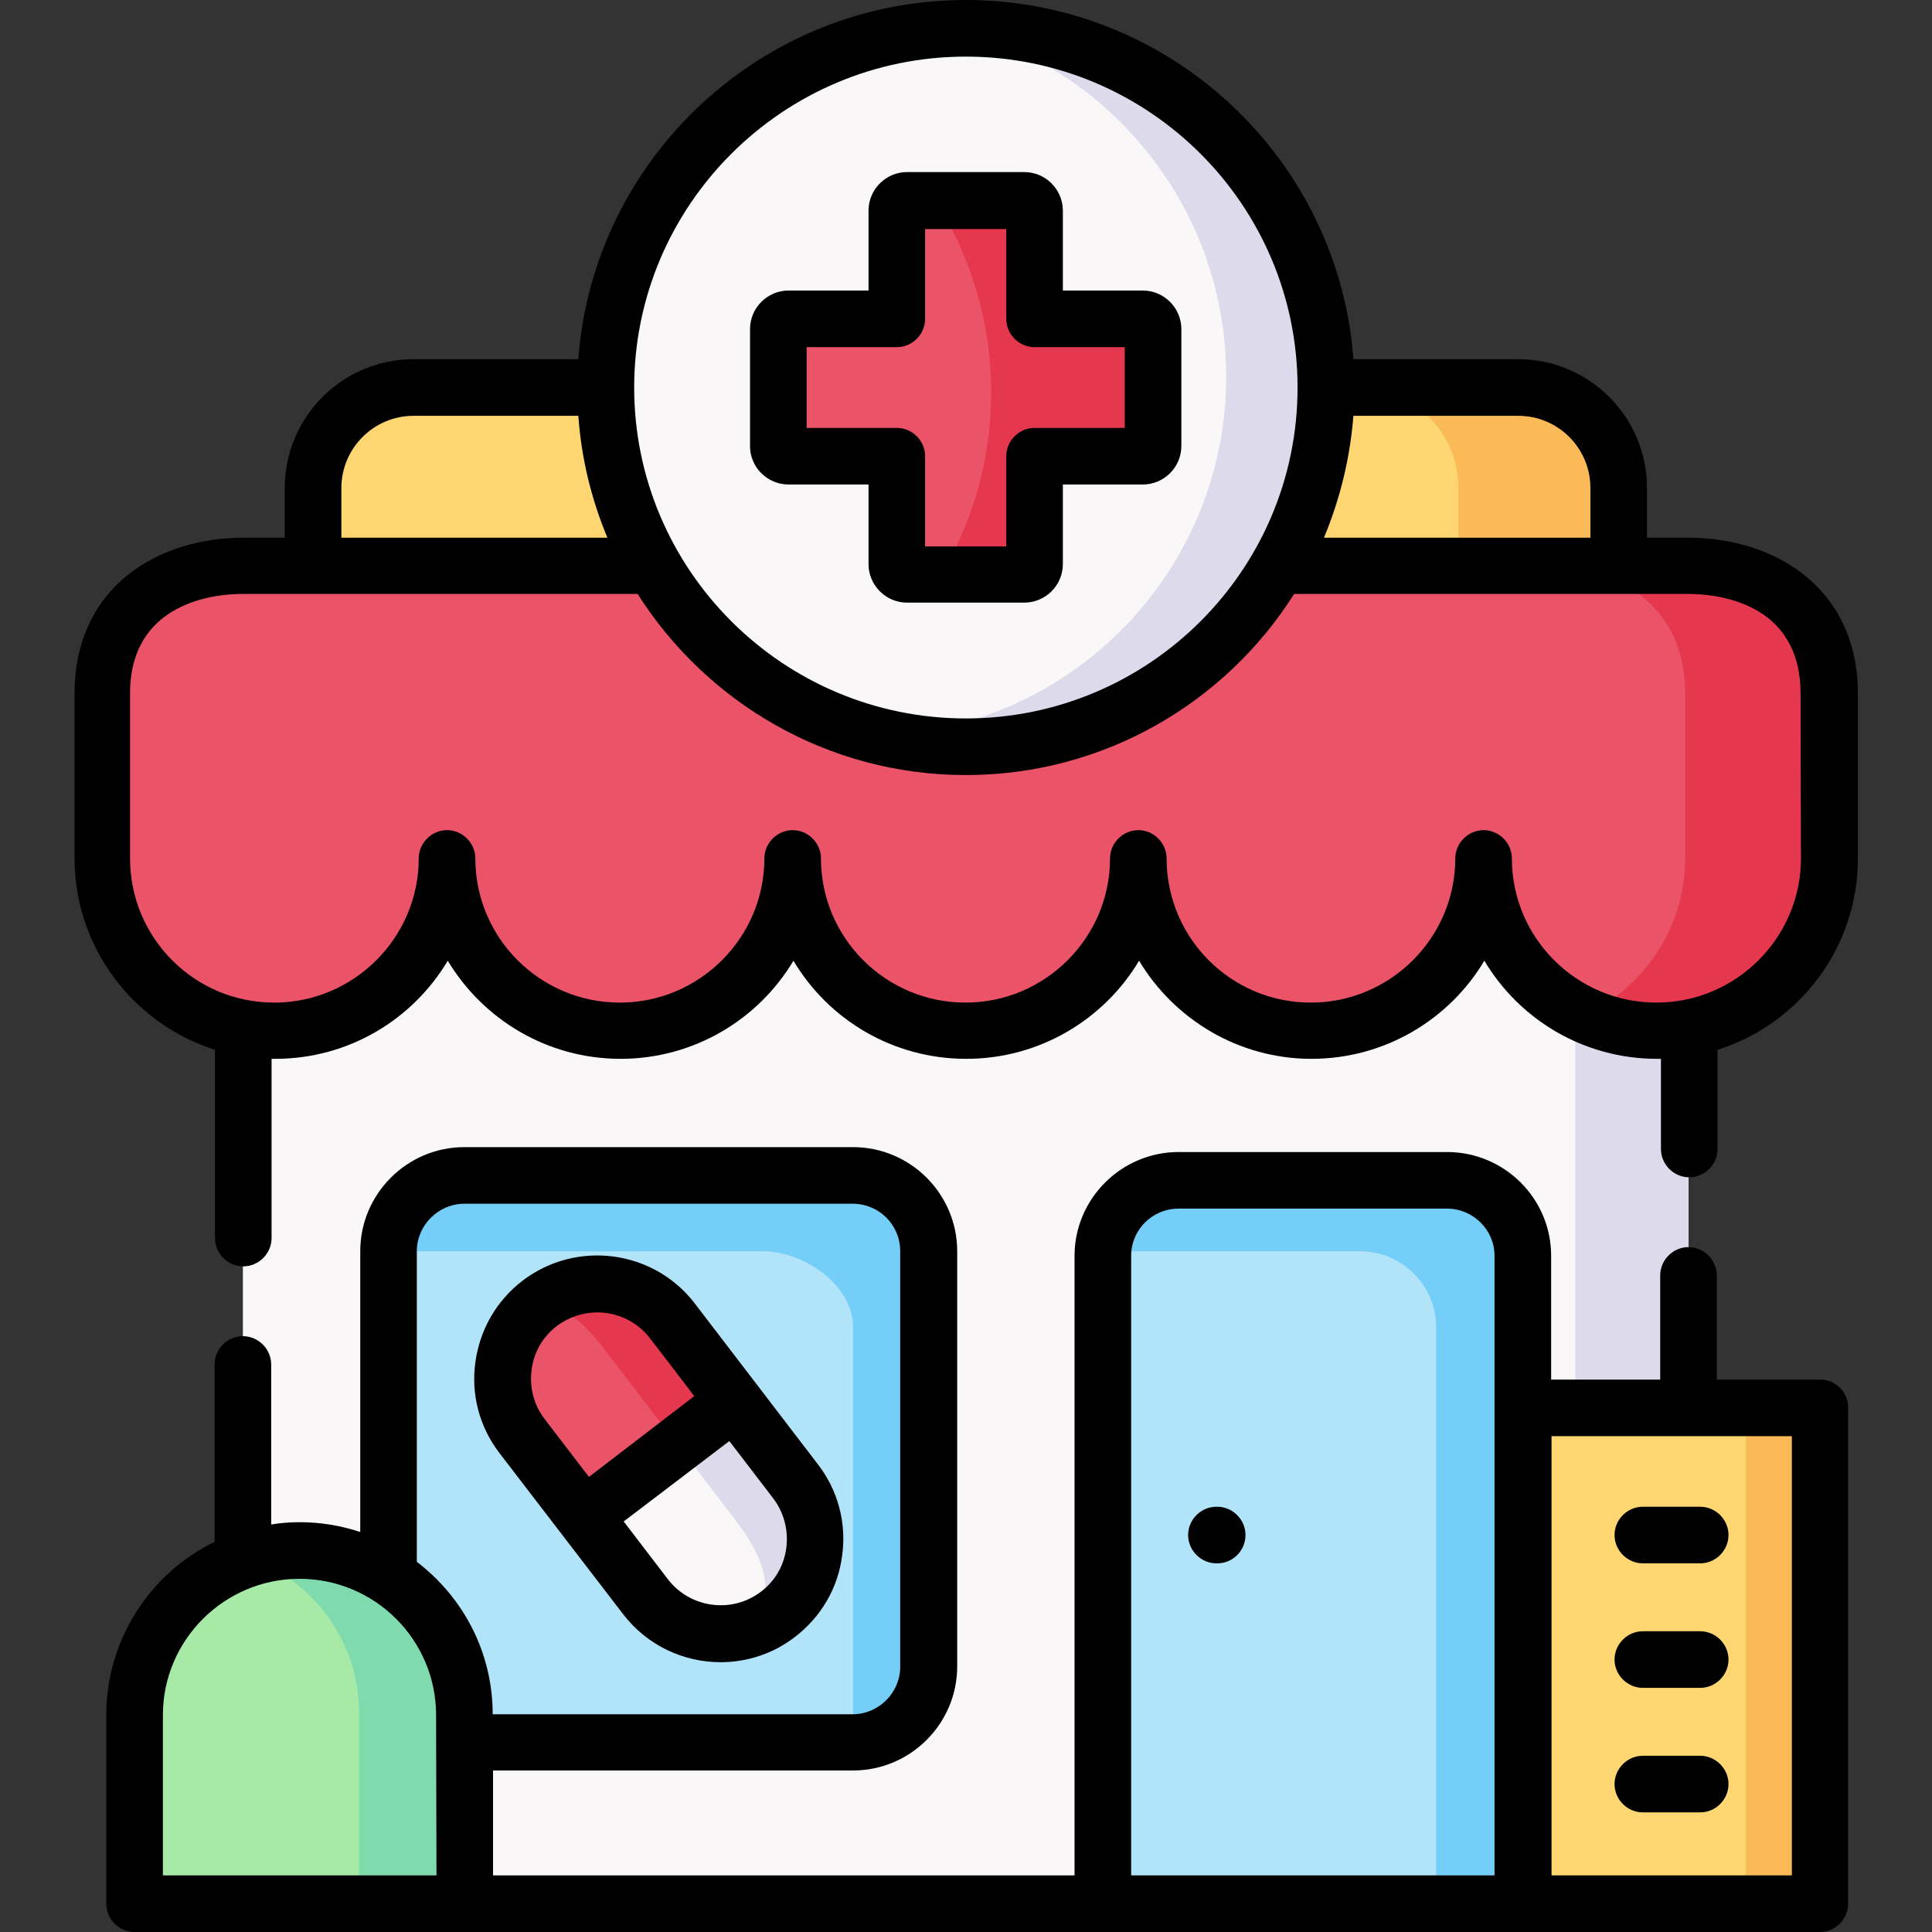
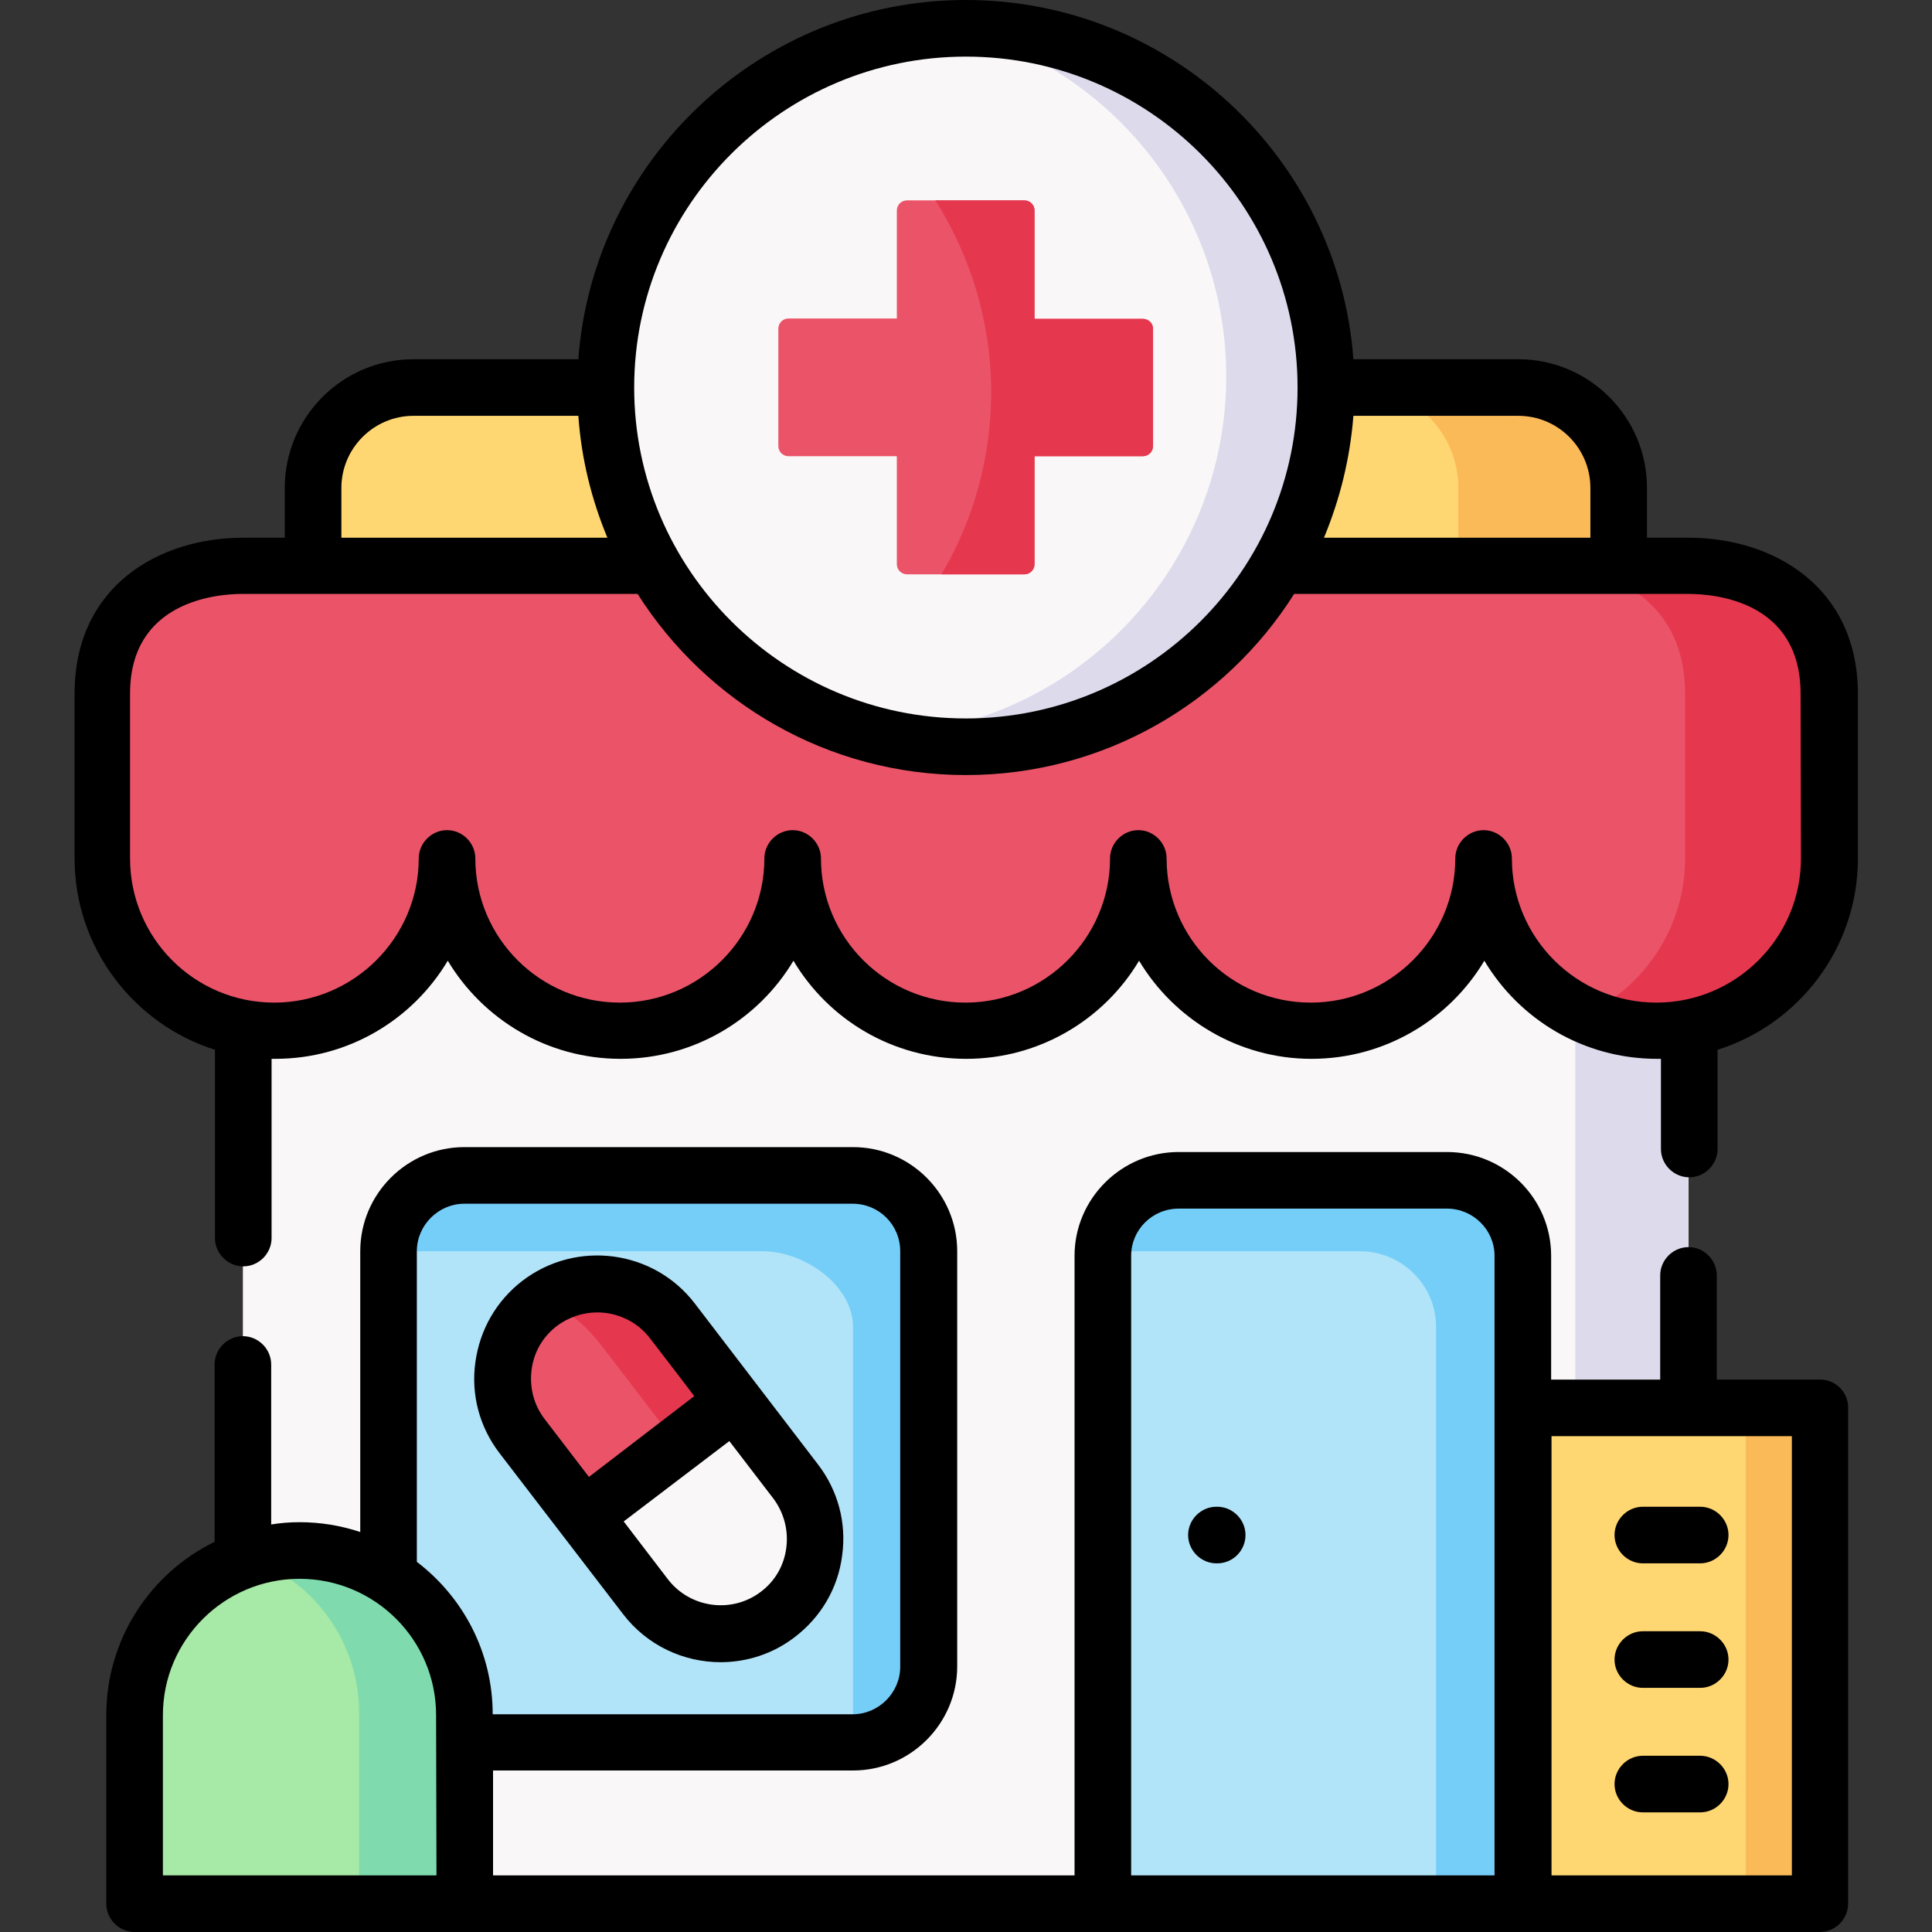
<svg xmlns="http://www.w3.org/2000/svg" width="60" height="60" viewBox="0 0 60 60" fill="none">
  <rect x="0" y="0" width="60" height="60" fill="#333333" stroke="none" />
  <g id="fi_4320337">
    <g id="Group">
      <g id="Group_2">
        <path id="Vector" fill-rule="evenodd" clip-rule="evenodd" d="M48.84 59.121C50.82 59.121 52.438 57.504 52.438 55.535V23.344C51.184 23.578 8.738 23.566 7.543 23.344V55.535C7.543 57.516 9.16 59.121 11.141 59.121H48.84Z" fill="#F9F7F8" />
      </g>
      <g id="Group_3">
        <path id="Vector_2" fill-rule="evenodd" clip-rule="evenodd" d="M48.922 31.383V57.504C48.922 58.09 48.781 58.641 48.523 59.133H48.828C50.809 59.133 52.426 57.516 52.426 55.547V31.91V23.332C52.402 23.332 52.367 23.344 52.309 23.344C51.91 23.379 50.691 23.402 48.91 23.426L48.922 31.383Z" fill="#DDDAEC" />
      </g>
      <g id="Group_4">
        <path id="Vector_3" fill-rule="evenodd" clip-rule="evenodd" d="M9.723 17.578L21.465 18.75L19.988 12.035H12.84C11.129 12.035 9.723 13.441 9.723 15.152V17.578Z" fill="#FFD772" />
      </g>
      <g id="Group_5">
        <path id="Vector_4" fill-rule="evenodd" clip-rule="evenodd" d="M40.004 12.035L38.527 18.75L50.27 17.578V15.152C50.27 13.441 48.863 12.035 47.152 12.035H40.004Z" fill="#FFD772" />
      </g>
      <g id="Group_6">
        <path id="Vector_5" fill-rule="evenodd" clip-rule="evenodd" d="M35.363 26.66C35.363 29.602 37.777 32.016 40.719 32.016C43.672 32.016 46.086 29.613 46.086 26.66C46.086 29.602 48.5 32.016 51.453 32.016C51.793 32.016 52.121 31.98 52.449 31.922C54.922 31.453 56.809 29.273 56.809 26.66V21.539C56.809 18.551 54.406 17.566 52.449 17.566H50.27H39.699C37.766 20.93 34.145 23.191 29.996 23.191C25.848 23.191 22.215 20.93 20.293 17.566H9.723H7.555C5.586 17.566 3.195 18.539 3.195 21.539V26.66C3.195 29.262 5.082 31.453 7.555 31.922C7.871 31.98 8.211 32.016 8.551 32.016C11.504 32.016 13.918 29.613 13.918 26.66C13.918 29.602 16.332 32.016 19.285 32.016C22.238 32.016 24.652 29.613 24.652 26.66C24.652 29.602 27.066 32.016 30.02 32.016C32.973 32.016 35.363 29.602 35.363 26.66Z" fill="#EB5468" />
      </g>
      <g id="Group_7">
        <path id="Vector_6" fill-rule="evenodd" clip-rule="evenodd" d="M20.281 17.578C22.215 20.941 25.836 23.203 29.996 23.203C34.156 23.203 37.777 20.941 39.699 17.578C40.637 15.949 41.176 14.051 41.176 12.035C41.176 5.871 36.172 0.879 29.996 0.879C23.82 0.879 18.816 5.871 18.816 12.035C18.816 14.051 19.344 15.938 20.281 17.578Z" fill="#F9F7F8" />
      </g>
      <g id="Group_8">
        <path id="Vector_7" fill-rule="evenodd" clip-rule="evenodd" d="M49.121 17.695C50.762 18.035 52.332 19.125 52.332 21.551V24.902V26.66C52.332 28.805 51.055 30.668 49.215 31.523C49.895 31.84 50.656 32.016 51.453 32.016C51.793 32.016 52.121 31.98 52.449 31.922C54.922 31.453 56.809 29.273 56.809 26.66V21.539C56.809 18.551 54.406 17.566 52.449 17.566H50.27L49.121 17.695Z" fill="#E5384F" />
      </g>
      <g id="Group_9">
        <path id="Vector_8" fill-rule="evenodd" clip-rule="evenodd" d="M29.68 0.879C34.508 2.109 38.082 6.492 38.082 11.695C38.082 13.711 37.543 15.609 36.605 17.238C34.73 20.508 31.238 22.734 27.219 22.852C28.109 23.074 29.035 23.203 29.996 23.203C33.664 23.203 36.922 21.434 38.961 18.715C39.23 18.352 39.477 17.977 39.699 17.59C40.637 15.961 41.176 14.062 41.176 12.047C41.176 5.883 36.172 0.891 29.996 0.891C29.891 0.879 29.785 0.879 29.68 0.879Z" fill="#DDDAEC" />
      </g>
      <g id="Group_10">
        <path id="Vector_9" fill-rule="evenodd" clip-rule="evenodd" d="M44.949 36.645H36.617C35.328 36.645 34.262 37.699 34.262 38.988V59.109H47.305V38.988C47.293 37.699 46.238 36.645 44.949 36.645Z" fill="#B1E4F9" />
      </g>
      <g id="Group_11">
        <path id="Vector_10" fill-rule="evenodd" clip-rule="evenodd" d="M28.848 51.762V38.859C28.848 37.57 27.781 36.504 26.492 36.504H14.422C13.121 36.504 12.066 37.559 12.066 38.859V51.762C12.066 53.051 13.121 54.117 14.422 54.117H26.48C27.781 54.105 28.848 53.051 28.848 51.762Z" fill="#B1E4F9" />
      </g>
      <g id="Group_12">
        <path id="Vector_11" fill-rule="evenodd" clip-rule="evenodd" d="M34.262 38.859H40.133H41.422H42.242C43.531 38.859 44.598 39.914 44.598 41.203V49.711V59.121H47.293V39C47.293 37.711 46.238 36.656 44.938 36.656H36.605C35.363 36.645 34.332 37.629 34.262 38.859Z" fill="#75CEF8" />
      </g>
      <g id="Group_13">
        <path id="Vector_12" fill-rule="evenodd" clip-rule="evenodd" d="M18.127 47.098L22.802 43.523L20.892 41.027C19.908 39.738 18.056 39.492 16.767 40.477C15.478 41.461 15.232 43.313 16.216 44.59L18.127 47.098Z" fill="#EB5468" />
      </g>
      <g id="Group_14">
        <path id="Vector_13" fill-rule="evenodd" clip-rule="evenodd" d="M22.801 43.523L18.125 47.098L20.035 49.594C21.02 50.871 22.871 51.117 24.16 50.145C25.449 49.16 25.695 47.309 24.711 46.031L22.801 43.523Z" fill="#F9F7F8" />
      </g>
      <g id="Group_15">
        <path id="Vector_14" fill-rule="evenodd" clip-rule="evenodd" d="M19.004 42.211L20.914 44.707L21.031 44.859L22.789 43.523L20.879 41.027C19.895 39.738 18.043 39.492 16.754 40.477C16.66 40.547 16.578 40.617 16.496 40.699C17.621 40.395 18.266 41.238 19.004 42.211Z" fill="#E5384F" />
      </g>
      <g id="Group_16">
-         <path id="Vector_15" fill-rule="evenodd" clip-rule="evenodd" d="M22.801 43.523L21.043 44.859L22.836 47.203C23.75 48.398 24.219 49.605 23.164 50.625C23.516 50.531 23.855 50.367 24.16 50.133C25.449 49.148 25.695 47.297 24.711 46.02L22.801 43.523Z" fill="#DDDAEC" />
-       </g>
+         </g>
      <g id="Group_17">
        <path id="Vector_16" fill-rule="evenodd" clip-rule="evenodd" d="M26.492 41.215V54.117C27.793 54.117 28.848 53.062 28.848 51.762V38.859C28.848 37.57 27.781 36.504 26.492 36.504H14.422C13.121 36.504 12.066 37.559 12.066 38.859H23.68C24.98 38.859 26.492 39.914 26.492 41.215Z" fill="#75CEF8" />
      </g>
      <g id="Group_18">
        <path id="Vector_17" fill-rule="evenodd" clip-rule="evenodd" d="M27.852 14.168V17.52C27.852 17.695 27.992 17.836 28.168 17.836H31.812C31.988 17.836 32.129 17.695 32.129 17.52V14.168H35.492C35.668 14.168 35.809 14.027 35.809 13.852V10.219C35.809 10.043 35.668 9.902 35.492 9.902H32.129V6.539C32.129 6.363 31.988 6.223 31.812 6.223H28.168C27.992 6.223 27.852 6.363 27.852 6.539V9.891H24.488C24.312 9.891 24.172 10.031 24.172 10.207V13.852C24.172 14.027 24.312 14.168 24.488 14.168H27.852Z" fill="#EB5468" />
      </g>
      <g id="Group_19">
        <path id="Vector_18" fill-rule="evenodd" clip-rule="evenodd" d="M35.492 9.902H32.129V6.539C32.129 6.363 31.988 6.223 31.812 6.223H29.047C30.137 7.945 30.781 9.996 30.781 12.176C30.781 14.191 30.242 16.09 29.305 17.719C29.281 17.754 29.258 17.801 29.234 17.836H31.812C31.988 17.836 32.129 17.695 32.129 17.52V14.168H35.492C35.668 14.168 35.809 14.027 35.809 13.852V10.219C35.82 10.043 35.668 9.902 35.492 9.902Z" fill="#E5384F" />
      </g>
      <g id="Group_20">
        <path id="Vector_19" fill-rule="evenodd" clip-rule="evenodd" d="M47.293 43.723H56.516V59.121H47.293V43.723Z" fill="#FFD772" />
      </g>
      <g id="Group_21">
        <path id="Vector_20" fill-rule="evenodd" clip-rule="evenodd" d="M9.312 48.152C12.125 48.152 14.434 50.449 14.434 53.262V59.121H4.18V53.262C4.18 50.449 6.488 48.152 9.312 48.152Z" fill="#A7E9A6" />
      </g>
      <g id="Group_22">
        <path id="Vector_21" fill-rule="evenodd" clip-rule="evenodd" d="M11.152 53.191V59.051H4.18V59.121H11.914H14.422V53.297V53.262C14.422 51.867 13.859 50.602 12.934 49.676C12.008 48.738 10.719 48.152 9.301 48.152C8.82 48.152 8.363 48.223 7.918 48.34C7.871 48.352 7.824 48.363 7.777 48.387C7.824 48.398 7.871 48.422 7.918 48.445C9.816 49.195 11.152 51.047 11.152 53.191Z" fill="#7FDBAE" />
      </g>
      <g id="Group_23">
        <path id="Vector_22" fill-rule="evenodd" clip-rule="evenodd" d="M54.219 43.723H56.516V59.121H54.219V43.723Z" fill="#FBBA58" />
      </g>
      <g id="Group_24">
        <path id="Vector_23" fill-rule="evenodd" clip-rule="evenodd" d="M42.172 12.035C43.895 12.035 45.289 13.43 45.289 15.152V17.578H50.27V15.152C50.27 13.441 48.863 12.035 47.152 12.035H42.172Z" fill="#FBBA58" />
      </g>
    </g>
    <g id="Group_25">
      <g id="Group_26">
        <path id="Vector_24" d="M37.801 48.551H37.777C37.297 48.551 36.898 48.152 36.898 47.672C36.898 47.191 37.297 46.793 37.777 46.793H37.801C38.281 46.793 38.68 47.191 38.68 47.672C38.68 48.152 38.293 48.551 37.801 48.551Z" fill="black" />
      </g>
      <g id="Group_27">
        <path id="Vector_25" d="M52.801 48.551H51.02C50.539 48.551 50.141 48.152 50.141 47.672C50.141 47.191 50.539 46.793 51.02 46.793H52.801C53.281 46.793 53.68 47.191 53.68 47.672C53.68 48.152 53.281 48.551 52.801 48.551Z" fill="black" />
      </g>
      <g id="Group_28">
        <path id="Vector_26" d="M52.801 52.418H51.02C50.539 52.418 50.141 52.02 50.141 51.539C50.141 51.059 50.539 50.66 51.02 50.66H52.801C53.281 50.66 53.68 51.059 53.68 51.539C53.68 52.02 53.281 52.418 52.801 52.418Z" fill="black" />
      </g>
      <g id="Group_29">
        <path id="Vector_27" d="M52.801 56.285H51.02C50.539 56.285 50.141 55.887 50.141 55.406C50.141 54.926 50.539 54.527 51.02 54.527H52.801C53.281 54.527 53.68 54.926 53.68 55.406C53.68 55.887 53.281 56.285 52.801 56.285Z" fill="black" />
      </g>
      <g id="Group_30">
-         <path id="Vector_28" d="M24.488 15.047H26.973V17.52C26.973 18.176 27.512 18.715 28.168 18.715H31.812C32.469 18.715 33.008 18.176 33.008 17.52V15.047H35.492C36.148 15.047 36.688 14.508 36.688 13.852V10.219C36.688 9.562 36.148 9.023 35.492 9.023H33.008V6.539C33.008 5.883 32.469 5.344 31.812 5.344H28.168C27.512 5.344 26.973 5.883 26.973 6.539V9.023H24.488C23.832 9.023 23.293 9.562 23.293 10.219V13.863C23.293 14.508 23.832 15.047 24.488 15.047ZM25.051 10.781H27.852C28.332 10.781 28.73 10.383 28.73 9.902V7.113H31.25V9.902C31.25 10.383 31.648 10.781 32.129 10.781H34.93V13.289H32.129C31.648 13.289 31.25 13.688 31.25 14.168V16.969H28.73V14.168C28.73 13.688 28.332 13.289 27.852 13.289H25.051V10.781Z" fill="black" />
        <path id="Vector_29" d="M21.583 40.488C20.306 38.812 17.904 38.496 16.228 39.773C15.419 40.395 14.904 41.285 14.763 42.305C14.622 43.312 14.892 44.32 15.513 45.129L19.345 50.121C20.095 51.105 21.232 51.621 22.38 51.621C23.189 51.621 24.009 51.363 24.689 50.836C25.497 50.215 26.025 49.324 26.154 48.305C26.294 47.297 26.025 46.289 25.404 45.48C24.794 44.684 21.583 40.488 21.583 40.488ZM18.29 45.867L16.908 44.062C16.579 43.629 16.439 43.09 16.509 42.539C16.579 41.988 16.861 41.508 17.294 41.18C17.669 40.898 18.115 40.758 18.548 40.758C19.169 40.758 19.79 41.039 20.189 41.566C20.189 41.566 21.525 43.301 21.56 43.359L18.29 45.867ZM24.419 48.07C24.349 48.621 24.068 49.102 23.634 49.43C22.732 50.121 21.431 49.945 20.74 49.043L19.369 47.25L22.65 44.754C23.119 45.363 23.587 45.973 24.033 46.559C24.349 46.992 24.49 47.531 24.419 48.07Z" fill="black" />
        <path id="Vector_30" d="M56.527 42.844H53.316V39.609C53.316 39.129 52.918 38.73 52.438 38.73C51.957 38.73 51.559 39.129 51.559 39.609V42.844H48.172V39C48.172 37.219 46.719 35.777 44.938 35.777H36.605C34.824 35.777 33.371 37.23 33.371 39V58.242H15.312V54.984H26.492C28.273 54.984 29.727 53.531 29.727 51.75V38.859C29.727 37.078 28.273 35.625 26.492 35.625H14.422C12.641 35.625 11.188 37.078 11.188 38.859V47.578C10.59 47.379 9.957 47.273 9.301 47.273C9.008 47.273 8.703 47.297 8.422 47.344V42.375C8.422 41.895 8.023 41.496 7.543 41.496C7.062 41.496 6.664 41.895 6.664 42.375V47.883C4.672 48.855 3.301 50.906 3.301 53.262V59.121C3.301 59.602 3.699 60 4.18 60H13.402H14.422H56.516C56.996 60 57.395 59.602 57.395 59.121V43.723C57.406 43.242 57.008 42.844 56.527 42.844ZM13.555 58.242H13.414H5.059V53.262C5.059 50.93 6.969 49.031 9.301 49.031C11.645 49.031 13.543 50.93 13.543 53.262L13.555 58.242ZM12.945 48.504V38.859C12.945 38.051 13.613 37.383 14.422 37.383H26.48C27.301 37.383 27.957 38.039 27.957 38.859V51.762C27.957 52.57 27.289 53.238 26.48 53.238H15.301C15.301 51.305 14.375 49.594 12.945 48.504ZM46.414 58.242H35.129V39C35.129 38.191 35.785 37.535 36.605 37.535H44.938C45.746 37.535 46.414 38.191 46.414 39V58.242ZM55.648 58.242H48.184V44.602H55.648V58.242Z" fill="black" />
        <path id="Vector_31" d="M52.438 16.699H51.148V15.152C51.148 12.949 49.355 11.156 47.152 11.156H42.031C41.574 4.934 36.348 0 29.996 0C23.645 0 18.418 4.934 17.961 11.156H12.84C10.637 11.156 8.844 12.949 8.844 15.152V16.699H7.555C4.941 16.699 2.316 18.199 2.316 21.539V26.66C2.316 29.438 4.156 31.805 6.676 32.602V38.449C6.676 38.93 7.074 39.328 7.555 39.328C8.035 39.328 8.434 38.93 8.434 38.449V32.883H8.551C10.824 32.883 12.816 31.664 13.906 29.836C14.996 31.652 16.988 32.883 19.273 32.883C21.547 32.883 23.551 31.664 24.641 29.836C25.73 31.664 27.723 32.883 30.008 32.883C32.281 32.883 34.285 31.664 35.375 29.836C36.465 31.652 38.457 32.883 40.73 32.883C43.004 32.883 45.008 31.664 46.098 29.836C47.188 31.664 49.18 32.883 51.465 32.883H51.582V35.684C51.582 36.164 51.98 36.562 52.461 36.562C52.941 36.562 53.34 36.164 53.34 35.684V32.602C55.871 31.805 57.699 29.438 57.699 26.66V21.539C57.688 18.199 55.051 16.699 52.438 16.699ZM42.031 12.914H47.152C48.395 12.914 49.391 13.922 49.391 15.152V16.699H41.117C41.609 15.516 41.926 14.25 42.031 12.914ZM29.996 1.758C35.68 1.758 40.297 6.363 40.297 12.035C40.297 17.707 35.68 22.312 29.996 22.312C24.312 22.312 19.695 17.695 19.695 12.035C19.695 6.375 24.312 1.758 29.996 1.758ZM10.602 15.152C10.602 13.922 11.609 12.914 12.84 12.914H17.961C18.055 14.25 18.371 15.516 18.863 16.699H10.602V15.152ZM55.93 26.66C55.93 29.121 53.914 31.137 51.441 31.137C48.969 31.137 46.953 29.133 46.953 26.66C46.953 26.18 46.555 25.781 46.074 25.781C45.594 25.781 45.195 26.18 45.195 26.66C45.195 29.121 43.18 31.137 40.707 31.137C38.234 31.137 36.23 29.133 36.23 26.66C36.23 26.18 35.832 25.781 35.352 25.781C34.871 25.781 34.473 26.18 34.473 26.66C34.473 29.121 32.457 31.137 29.984 31.137C27.512 31.137 25.496 29.133 25.496 26.66C25.496 26.18 25.098 25.781 24.617 25.781C24.137 25.781 23.738 26.18 23.738 26.66C23.738 29.121 21.723 31.137 19.25 31.137C16.777 31.137 14.762 29.133 14.762 26.66C14.762 26.18 14.363 25.781 13.883 25.781C13.402 25.781 13.004 26.18 13.004 26.66C13.004 29.121 10.988 31.137 8.516 31.137C6.043 31.137 4.039 29.133 4.039 26.66V21.539C4.039 18.68 6.711 18.445 7.52 18.445H19.801C21.945 21.82 25.707 24.07 29.996 24.07C34.285 24.07 38.059 21.82 40.191 18.445H52.438C53.258 18.445 55.918 18.668 55.918 21.539L55.93 26.66Z" fill="black" />
      </g>
    </g>
  </g>
</svg>